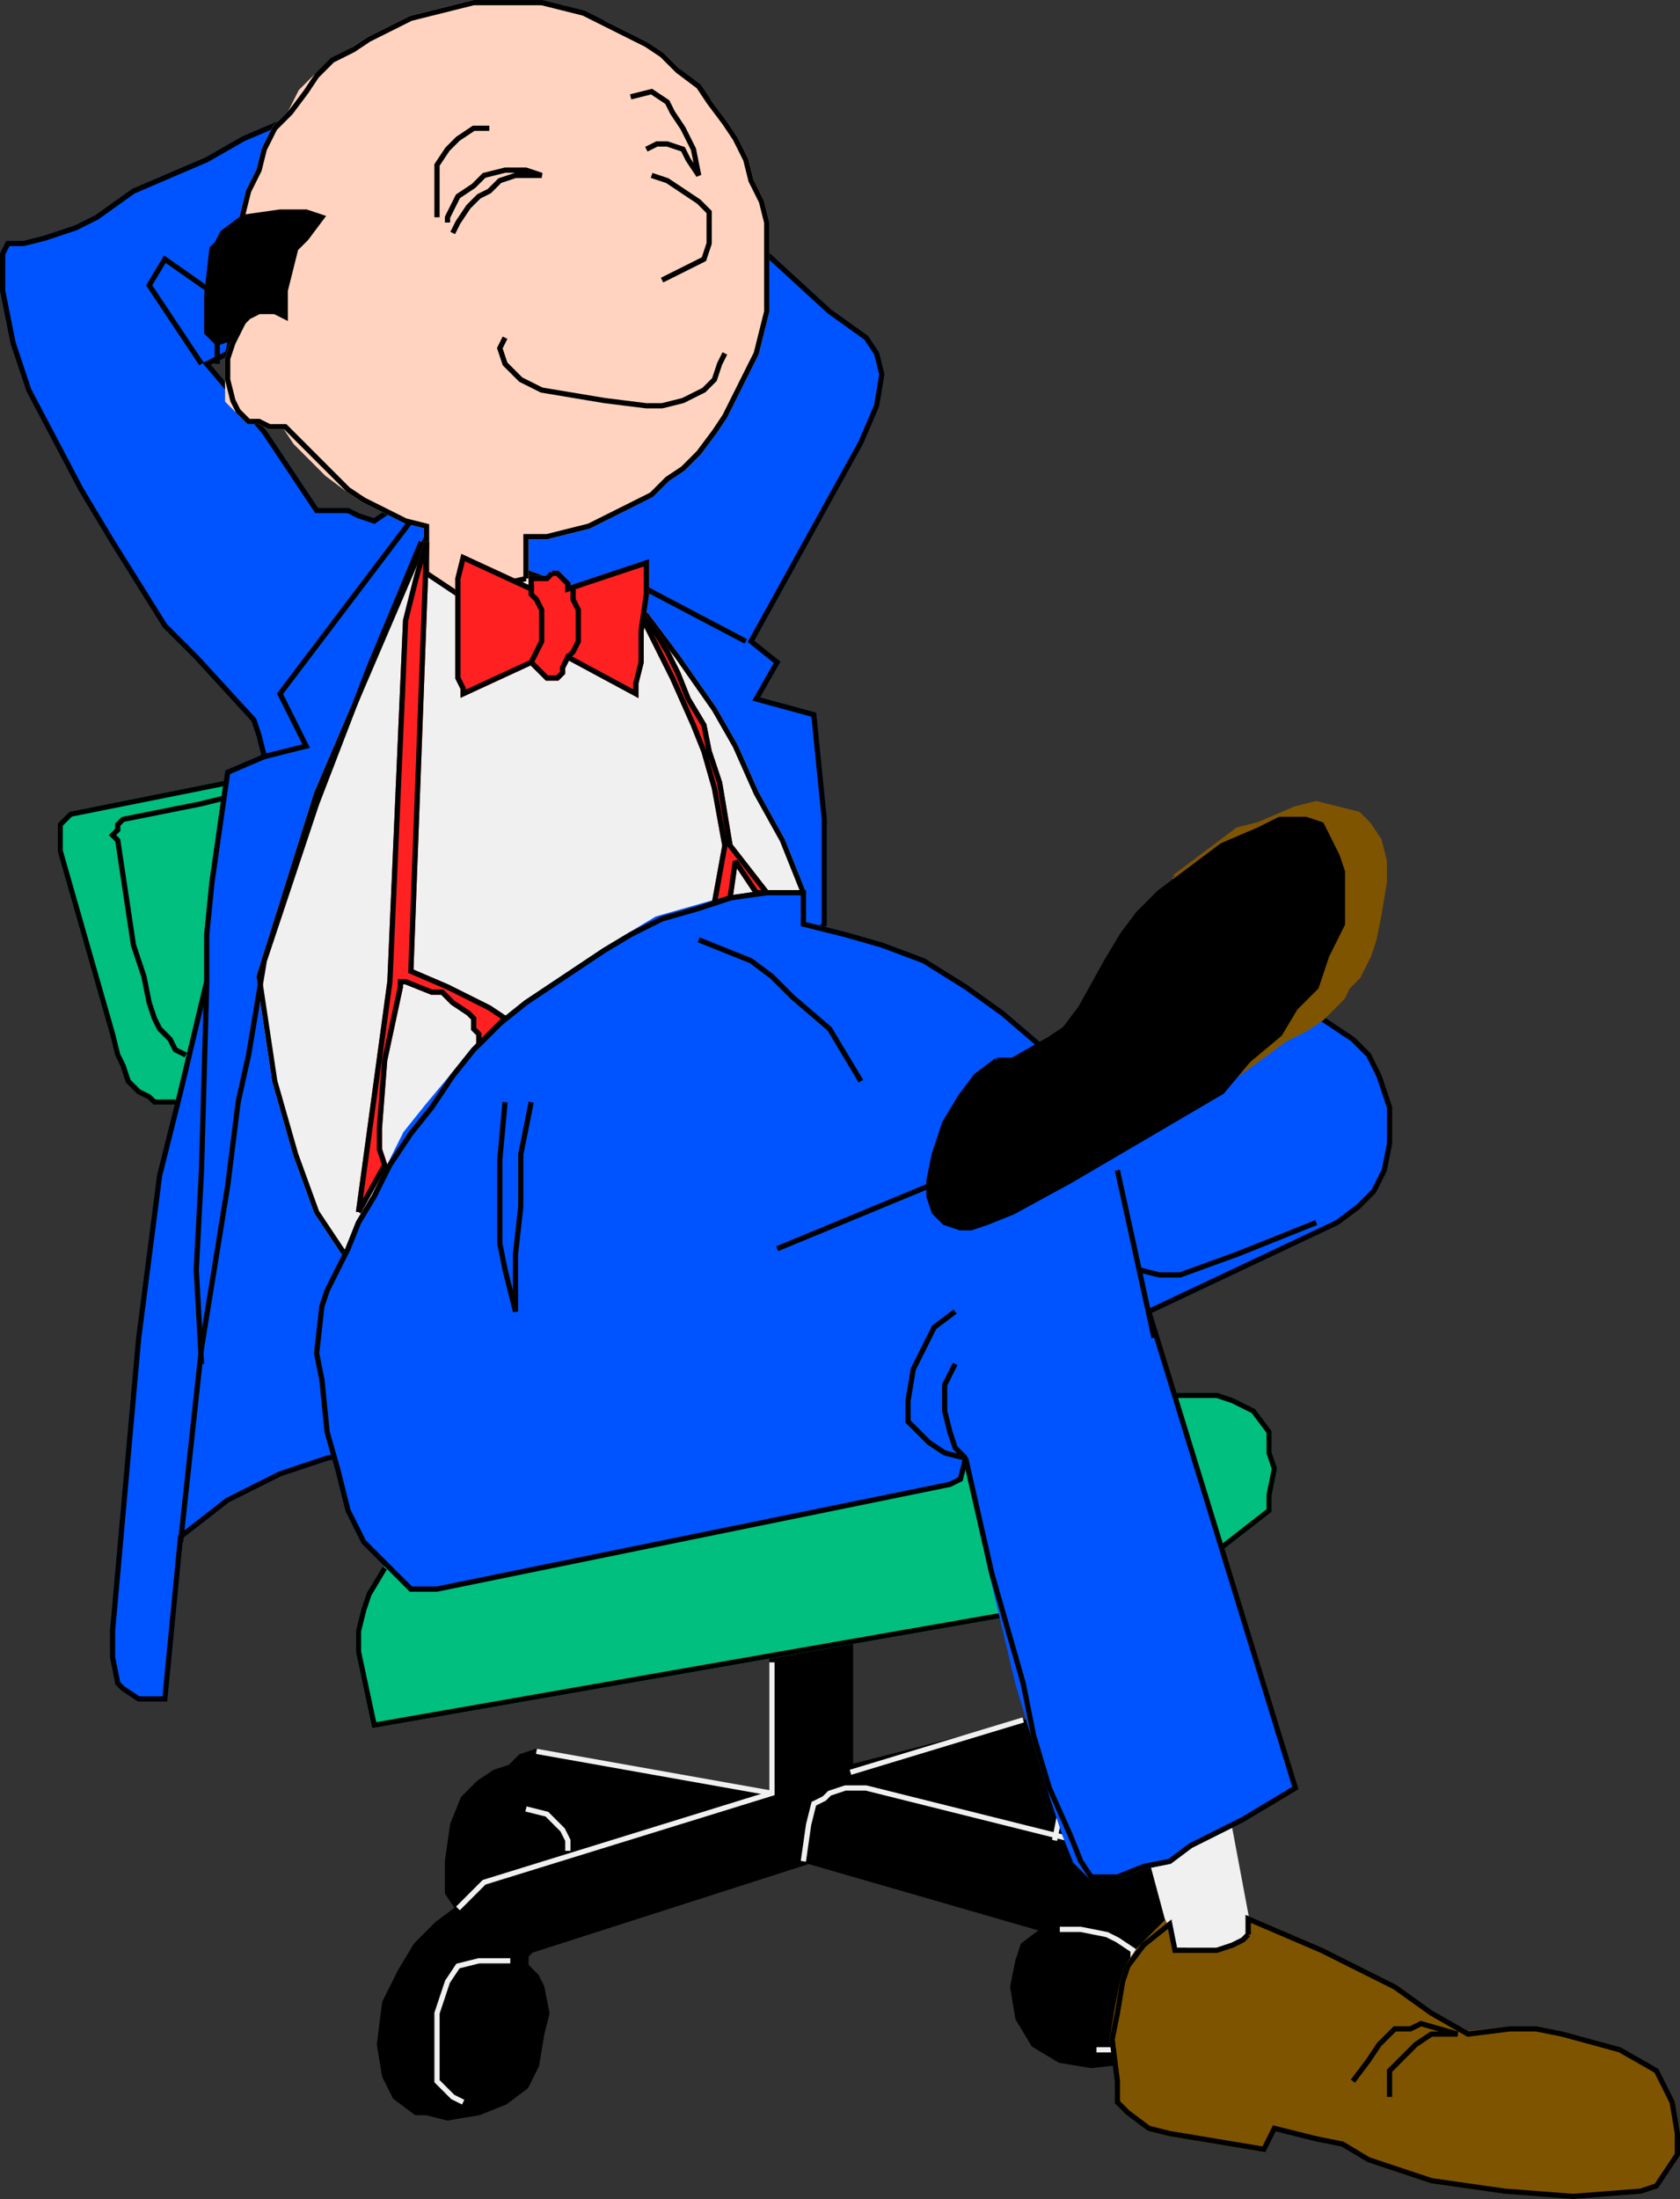
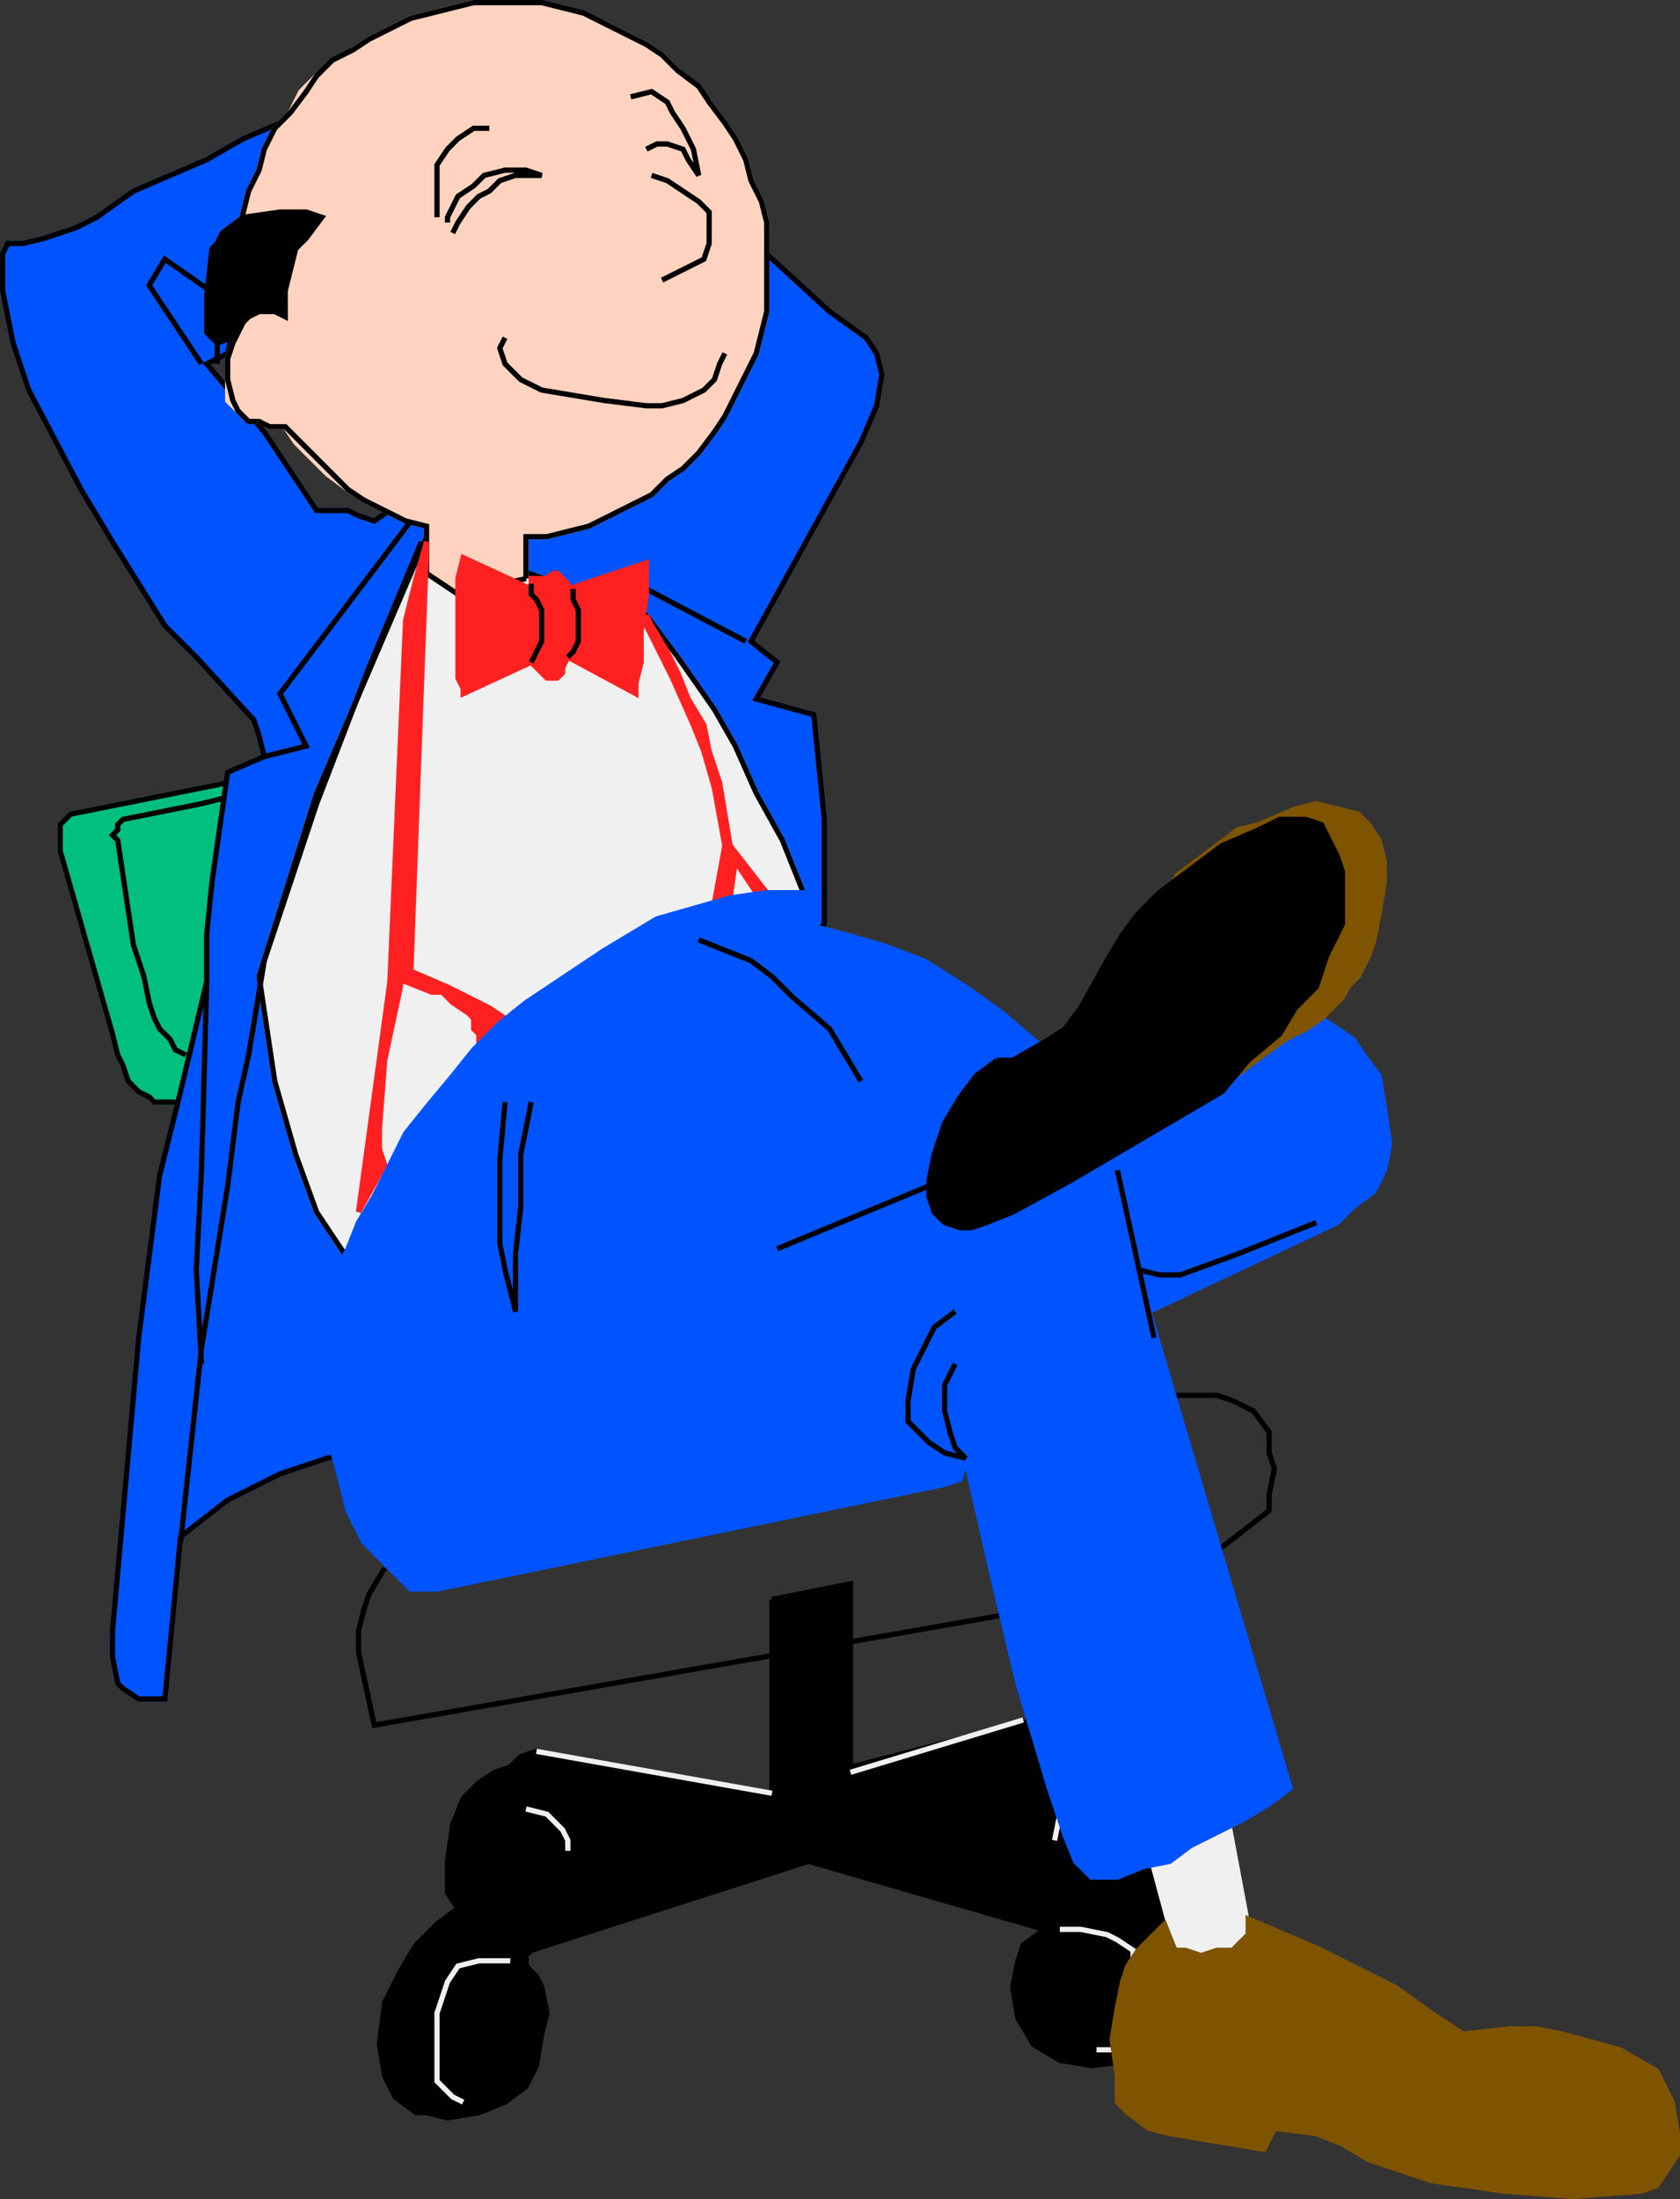
<svg xmlns="http://www.w3.org/2000/svg" width="321" height="420.001" version="1.2">
  <rect width="100%" height="100%" fill="#333333" stroke="none" />
  <g fill="none" fill-rule="evenodd" stroke="#000" stroke-miterlimit="2" font-family="'Sans Serif'" font-size="12.5" font-weight="400">
    <path fill="#000" d="M147.5 305.5v37l-45-8-3 1-2 2-3 1-3 2-3 3-2 5-1 7v6l2 3-4 3-4 4-3 5-3 6-1 8 1 6 2 4 4 3h2l4 1 6-1 5-2 4-3 2-4 1-6 1-4-1-5-1-2-2-2v-2l1-1 53-17 45 13-4 3-1 3-1 5 1 6 3 5 5 3 6 1 9-1 6-35-9-3 3-8-16-20-39 10v-35l-15 3" vector-effect="non-scaling-stroke" />
-     <path stroke="#f0f0f0" d="m209.5 352.5-44-11h-4l-3 1-1 1-2 1-1 4-1 7m-66 9 5-5 55-17v-25" vector-effect="non-scaling-stroke" />
    <path stroke="#f0f0f0" d="m100.5 345.5 4 1 3 3 1 2v2m-20 48-2-1-3-3v-13l2-6 2-3 4-1h6m105-6h4l5 1 2 1 3 2v17l-3 2h-4m-8-40 1-5 1-2 4-1" vector-effect="non-scaling-stroke" />
    <path fill="#00bf7f" stroke="#00bf7f" d="M39.5 210.5h-10l-1-1-1-1-2-2-2-3-1-2-1-4-10-35v-5l1-1 1-1 30-6-4 61" vector-effect="non-scaling-stroke" />
    <path d="m35.5 201.5-2-1-1-2-2-2-1-2-1-3-1-5-2-6-3-20-1-1 1-1v-1l1-1 10-2 5-1 4-1" vector-effect="non-scaling-stroke" />
    <path fill="#0054ff" stroke="#0054ff" d="m73.5 276.5-11 2-9 3-10 5-9 7-3 31h-5l-3-2-1-1-1-5v-5l5-56 4-31 4-16 5-21v-9l1-10 3-21 7-3-1-4-1-3-11-12-6-6-5-8-5-8-6-10-10-19-3-9-2-10v-7l1-2h3l4-1 6-2 4-2 7-5 7-3 7-3 7-4 7-3-10 44-4 2 11 13 10 15h6l2 1 3 1 75-51 12 11 7 5 2 3 1 4-1 6-3 7-21 38 5 4-4 7 11 3 1 10 1 10v20l-84 100" vector-effect="non-scaling-stroke" />
    <path d="M33.5 210.5h-4l-1-1-2-1-2-2-1-3-1-2-1-4-10-35v-5l1-1 1-1 30-6" vector-effect="non-scaling-stroke" />
    <path d="m73.5 276.5-11 2-9 3-10 5-9 7-3 31h-5l-3-2-1-1-1-5v-5l5-56 4-31 4-16 5-21v-9l1-10 3-21 7-3-1-4-1-3-11-12-6-6-5-8-5-8-6-10-10-19-3-9-2-10v-7l1-2h3l4-1 6-2 4-2 7-5 7-3 7-3 7-4 7-3-10 44-4 2 11 13 10 15h6l2 1 3 1 75-51 12 11 7 5 2 3 1 4-1 6-3 7-21 38 5 4-4 7 11 3 1 10 1 10v20l-84 100" vector-effect="non-scaling-stroke" />
-     <path fill="#00bf7f" stroke="#00bf7f" d="m73.5 299.5-3 5-1 3-1 4v4l3 14 120-21 42-13 9-7v-3l1-5-1-3v-4l-3-4-4-2-3-1h-8l-151 33" vector-effect="non-scaling-stroke" />
    <path d="m73.5 299.5-3 5-1 3-1 4v4l3 14 120-21 42-13 9-7v-3l1-5-1-3v-4l-3-4-4-2-3-1h-8" vector-effect="non-scaling-stroke" />
    <path fill="#f0f0f0" stroke="#f0f0f0" d="m81.5 102.5-21 49-11 35 3 20 4 14 4 11 6 9 87-70-4-10-5-9-4-9-4-7-7-10-6-8-42-15" vector-effect="non-scaling-stroke" />
    <path d="m81.5 102.5-21 49-11 35 3 20 4 14 4 11 6 9 87-70-4-10-5-9-4-9-4-7-7-10-6-8-42-15" vector-effect="non-scaling-stroke" />
    <path fill="#ffd3bf" stroke="#ffd3bf" d="M100.5 110.5v-8h4l4-1 4-1 4-2 4-2 4-2 3-3 3-2 3-3 3-4 2-3 2-4 2-4 2-4 1-4 1-4v-17l-1-4-2-4-1-4-2-4-2-3-3-4-3-3-3-3-3-3-3-2-4-2-4-2-4-1-4-2h-4l-4-1h-9l-4 1-4 1-4 1-4 2-4 2-3 2-4 3-3 2-3 3-2 4-3 3-2 4-1 4-2 4-1 4-1 4v13l1 5-2 3-1 3v8l2 2 2 2h2l2 1h3l2 3 3 3 3 3 4 3 3 2 4 2 4 2 4 1v9l6 4 13-3" vector-effect="non-scaling-stroke" />
    <path d="M100.5 110.5v-8h4l4-1 4-1 4-2 4-2 4-2 3-3 3-2 3-3 3-4 2-3 2-4 2-4 2-4 1-4 1-4v-17l-1-4-2-4-1-4-2-4-2-3-3-4-2-3-4-3-3-3-3-2-4-2-4-2-4-2-4-1-4-1h-13l-4 1-4 1-4 1-4 2-4 2-3 2-4 2-3 3-2 3-3 4-3 3-2 4-1 4-2 4-1 4-1 4v13l1 4-2 4-1 3v4l1 4 1 2 2 2h2l2 1h3l3 3 3 3 3 3 3 3 3 2 4 2 4 2 4 1v9l6 4 13-3" vector-effect="non-scaling-stroke" />
    <path fill="#f0f0f0" stroke="#f0f0f0" d="m218.5 349.5 7 26 14-2-6-32-15 8" vector-effect="non-scaling-stroke" />
    <path d="m38.5 69.5-10-15 3-5 10 7v13m9 75 8-2-5-10 25-33m-39 88-1 36-1 19 1 18" vector-effect="non-scaling-stroke" />
    <path d="m80.5 103.5-10 24-10 26-10 30-3 18-2 9-2 16-5 31-4 37m89-182 19 10" vector-effect="non-scaling-stroke" />
    <path fill="#ff2121" stroke="#ff2121" d="m68.5 231.5 6-44 3-69 2-8 2-7v1l-3 81 7 3 4 2 4 2 3 2-4 4-1 1v-2l-1-1v-2l-1-1-3-2-2-2h-2l-5-2h-1v1l-3 14-1 13v4l1 3-5 9m55-114v2l2 4 3 6 4 9 2 5 2 7 2 11-2 11 3-1 1-7 4 6h2l-7-9-2-12-2-6-1-5-3-5-2-5-2-4-3-5-1-2" vector-effect="non-scaling-stroke" />
    <path fill="#000" d="m46.5 41.5 7-1h5l3 1-3 4-2 2-1 4-1 4v5l-2-1h-3l-2 1-2 2-1 2-3 1-2-2v-7l1-9 1-1 1-2 4-3" vector-effect="non-scaling-stroke" />
    <path d="M83.5 41.5v-10l2-3 2-2 3-2h3m-8 18v-1l2-4 3-2 2-2 4-1h4l3 1h-5l-3 1-2 2-2 1-2 2-2 3-1 2m34-26 4-1 3 2 1 2 2 3 2 4 1 5-2-3-1-2-3-1h-2l-2 1m1 5 3 1 3 2 3 2 2 2v6l-1 3-4 2-4 2m-30 11-1 2 1 3 3 3 4 2 6 1 6 1 8 1h3l4-1 4-2 2-2 1-3 1-2" vector-effect="non-scaling-stroke" />
    <path fill="#ff2121" stroke="#ff2121" d="m105.5 109.5-1 1h-3v2l-13-6-1 4v19l1 2v1l13-6 1 1 1 1 1 1h2l1-1v-1l1-2 13 7v-2l1-4v-6l1-7v-6l-15 5v-1l-1-1-1-1h-1" vector-effect="non-scaling-stroke" />
    <path d="M101.5 111.5v2l1 1 1 2v6l-1 2-1 2m8-14v2l1 2v6l-1 2-1 1" vector-effect="non-scaling-stroke" />
    <path fill="#0054ff" stroke="#0054ff" d="m65.5 240.5-3 6-1 3-1 9v5l2 10 2 7 2 8 3 6 6 6 3 3h5l97-20 3-1 1-4 5 22 5 21 3 10 3 10 3 9 2 5 3 3h5l5-2 5-1 4-3 10-5 5-3 4-3-27-91 36-17 3-3 4-3 2-4 1-5-1-7-1-6-3-4-2-3-6-4-54 5-7-6-7-5-8-5-8-3-7-2-8-2v-6h-7l-7 1-7 2-7 2-5 3-5 3-9 6-6 4-5 4-5 5-4 5-5 6-4 5-3 6-3 6-3 5-2 5-1 2" vector-effect="non-scaling-stroke" />
    <path d="m96.5 210.5-1 11v16l1 5 1 4 1 4v-11l1-9v-10l2-10m32-31 5 2 5 2 4 3 4 4 7 6 3 5 3 5m-16 32 29-12m36-3 7 32m-38-5-4 3-1 2-1 2-2 4-1 6v4l4 4 3 2 4 1-2-2-1-3-1-4v-5l1-2 1-2m35-18 4 1h4l11-4 15-6" vector-effect="non-scaling-stroke" />
    <path fill="#7f5400" stroke="#7f5400" d="M238.5 369.5v-3l14 6 14 7 7 5 6 4 9-1h5l5 1 11 3 7 4 3 6 1 6v4l-2 3-2 3-3 1-13 1-13-1-14-2-12-4-5-3-5-2-8-1-2 4-18-3-4-1-4-3-2-2v-5l-1-7 1-6 1-5 1-3 2-3 5-5 2 5h2l3 1 3-1h3l2-2 1-1" vector-effect="non-scaling-stroke" />
-     <path d="m258.5 397.5 3-4 2-3 3-3h3l2-1 7 2h-5l-3 2-3 3-2 2v5m-197-169 6-44 3-69 2-8 2-7v1l-3 81 7 3 4 2 4 2 3 2-4 4-1 1v-2l-1-1v-2l-1-1-3-2-2-2h-2l-5-2h-1v1l-3 14-1 13v4l1 3-5 9m55-114v2l2 4 3 6 4 9 2 5 2 7 2 11-2 11 3-1 1-7 4 6h2l-7-9-2-12-2-6-1-5-3-5-2-5-2-4-3-5-1-2m-18-8-1 1h-3v2l-13-6-1 4v19l1 2v1l13-6 1 1 1 1 1 1h2l1-1v-1l1-2 13 7v-2l1-4v-6l1-7v-6l-15 5v-1l-1-1-1-1h-1" vector-effect="non-scaling-stroke" />
-     <path d="M238.5 369.5v-3l14 6 14 7 7 5 7 4 8-1h5l5 1 11 3 7 4 3 6 1 6v4l-2 3-2 3-3 1-13 1-13-1-14-2-12-4-5-3-5-1-8-2-2 4-18-3-4-1-4-3-2-2v-4l-1-8 1-5 1-6 1-3 3-4 5-4 1 5h8l3-1 2-1 1-1m-173-129-3 6-1 3-1 9 1 5 1 10 2 7 2 8 3 6 6 6 3 3h5l98-20 2-1 1-4 5 22 6 21 2 10 3 10 4 9 2 5 2 3h5l5-2 5-1 4-3 10-5 5-3 5-3-28-91 36-17 4-3 3-3 2-4 1-5v-7l-2-6-2-4-3-3-6-4-54 5-7-6-7-5-8-5-8-3-7-2-8-2v-6h-7l-7 1-6 2-7 2-6 3-5 3-9 6-6 4-5 4-5 5-4 5-4 6-4 5-4 6-3 6-3 5-2 5-1 2" vector-effect="non-scaling-stroke" />
    <path fill="#7f5400" stroke="#7f5400" d="m224.5 167.5 8-6 4-3 4-1 7-3 4-1 4 1 4 1 2 2 2 3 1 4v4l-1 6-1 5-1 3-2 4-2 2-1 2-4 4-3 2-4 2-15 11-6-42" vector-effect="non-scaling-stroke" />
    <path fill="#000" d="M190.5 202.5h3l7-4 3-2 3-4 5-9 3-5 3-4 4-4 4-3 8-6 7-3 4-2h5l3 1 1 2 1 2 1 2 1 3v10l-2 4-1 2-2 6-4 4-3 5-6 5-5 6-29 17-11 6-5 2-3 1h-2l-3-1-2-2-1-3v-3l1-5 2-6 3-5 3-4 4-3" vector-effect="non-scaling-stroke" />
    <path stroke="#f0f0f0" d="m147.5 342.5-45-8m60 4 33-10" vector-effect="non-scaling-stroke" />
  </g>
</svg>